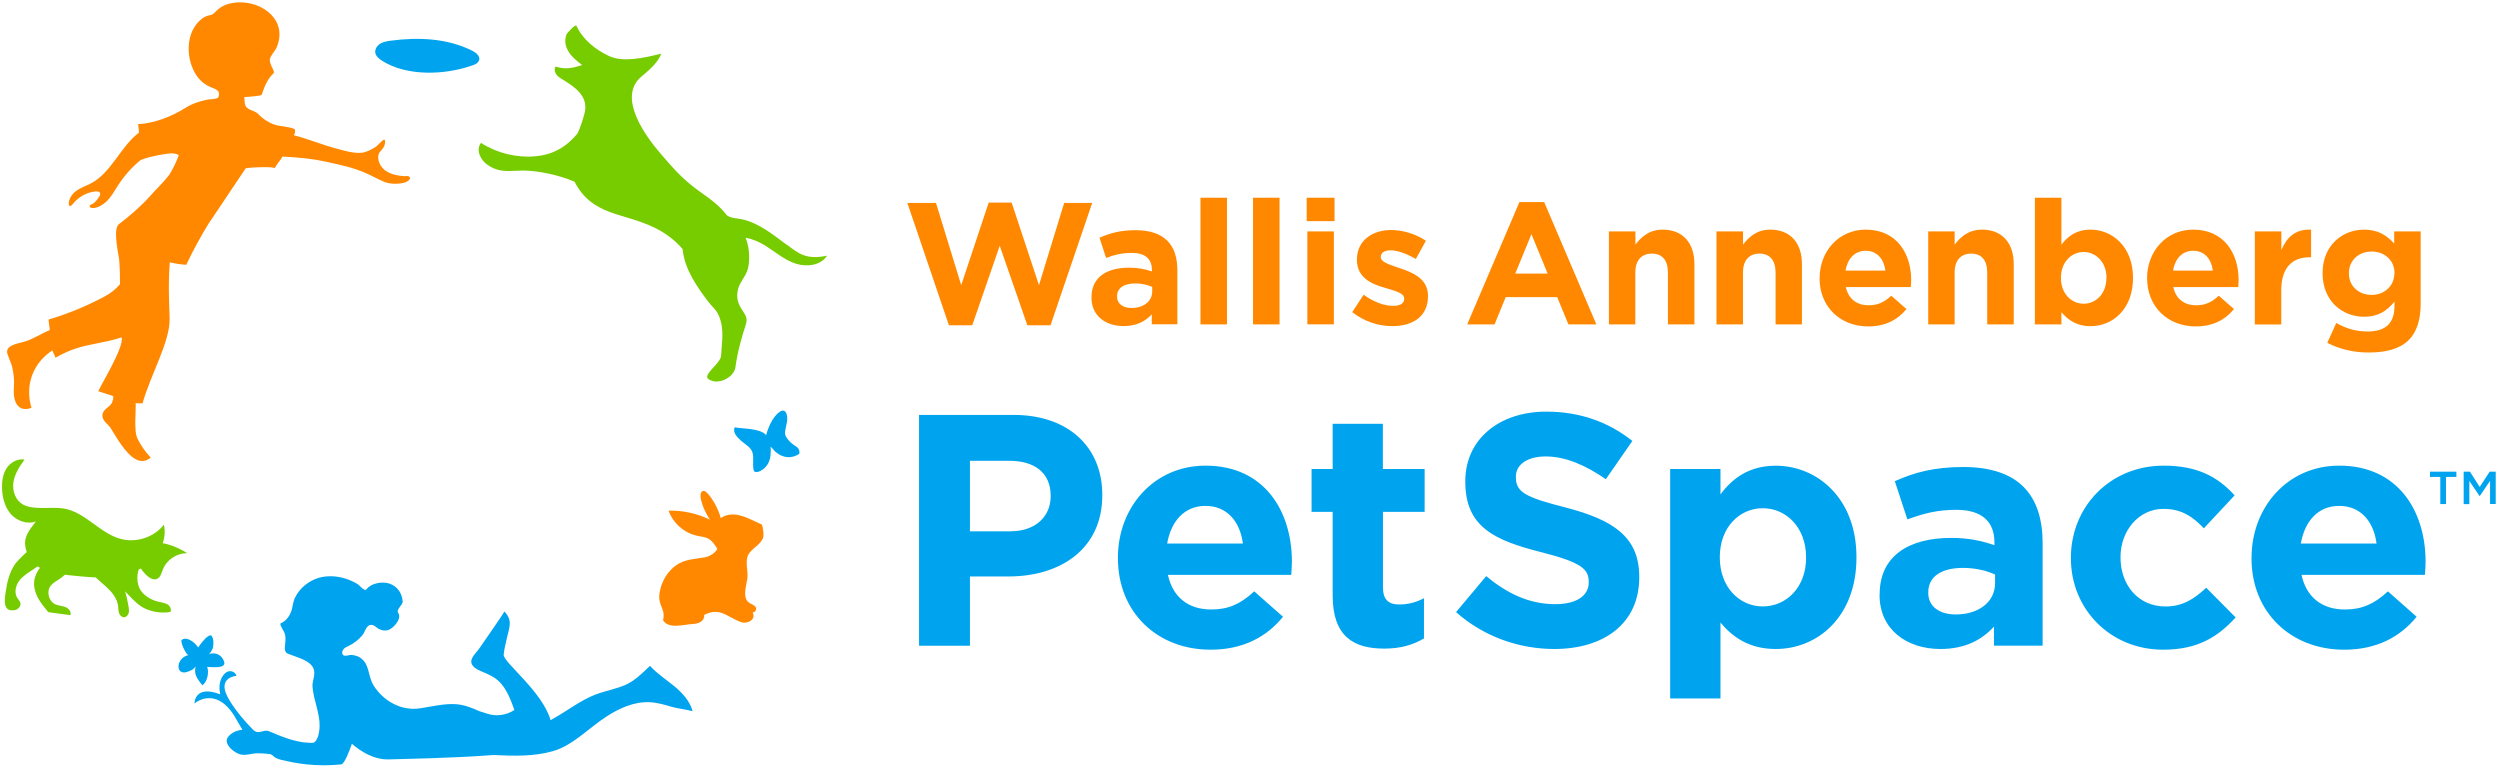
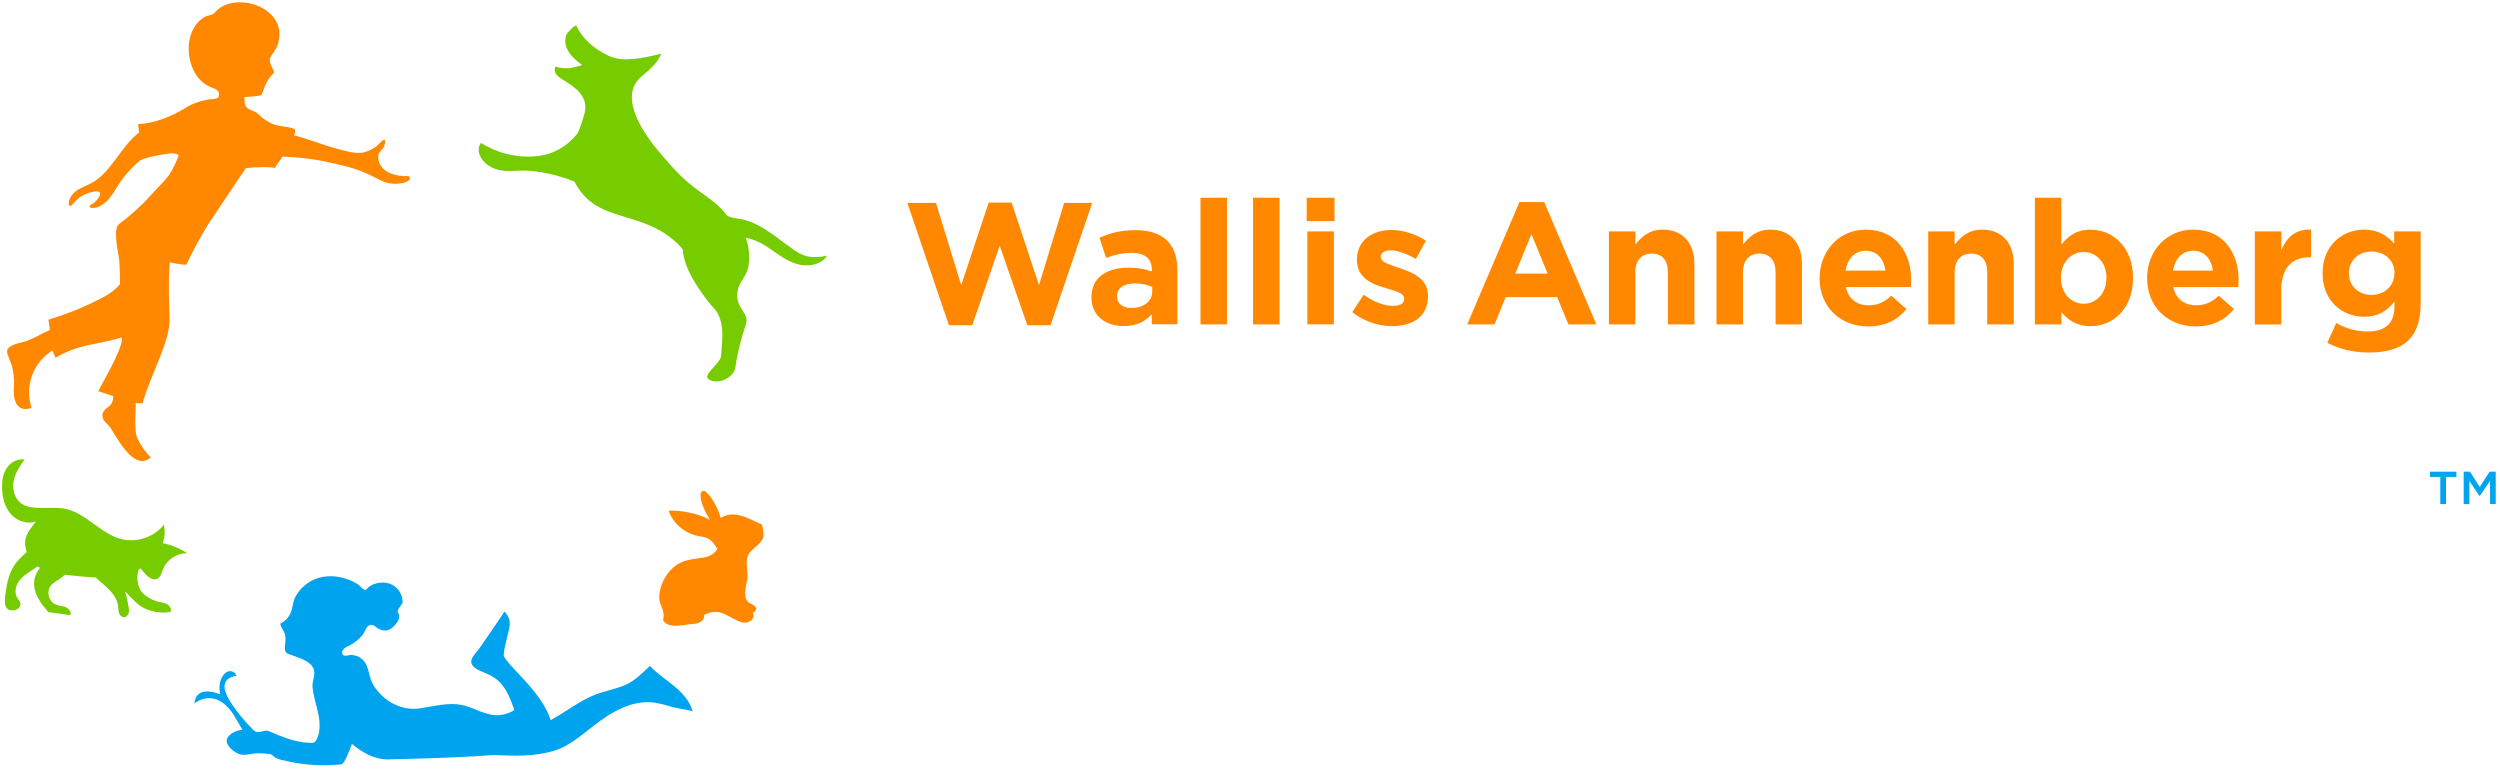
<svg xmlns="http://www.w3.org/2000/svg" width="117px" height="36px" viewBox="0 0 117 36" version="1.1">
  <title>logo-petspace</title>
  <desc>Created with Sketch.</desc>
  <defs />
  <g id="Symbols" stroke="none" stroke-width="1" fill="none" fill-rule="evenodd">
    <g id="Petspace-logo">
      <g id="logo-petspace">
        <g id="Group">
          <g transform="translate(42.324, 9.055)" id="Shape" fill="#FF8800">
            <path d="M0.137,0.442 L1.48,0.442 L2.661,4.291 L3.947,0.426 L5.021,0.426 L6.3,4.291 L7.479,0.442 L8.791,0.442 L6.841,6.166 L5.755,6.166 L4.463,2.447 L3.178,6.166 L2.085,6.166 L0.14,0.442 L0.137,0.442 Z M8.757,4.877 L8.757,4.859 C8.757,3.909 9.482,3.472 10.517,3.472 C10.96,3.472 11.275,3.545 11.585,3.649 L11.585,3.576 C11.585,3.063 11.268,2.781 10.647,2.781 C10.175,2.781 9.841,2.869 9.442,3.015 L9.132,2.072 C9.615,1.86 10.089,1.718 10.829,1.718 C11.505,1.718 11.995,1.899 12.305,2.209 C12.631,2.533 12.777,3.013 12.777,3.596 L12.777,6.122 L11.58,6.122 L11.58,5.654 C11.277,5.985 10.862,6.206 10.26,6.206 C9.433,6.206 8.757,5.736 8.757,4.877 L8.757,4.877 Z M11.6,4.589 L11.6,4.373 C11.39,4.276 11.113,4.21 10.811,4.21 C10.28,4.21 9.954,4.422 9.954,4.81 L9.954,4.828 C9.954,5.159 10.229,5.358 10.63,5.358 C11.206,5.358 11.598,5.038 11.598,4.592 L11.6,4.589 Z M13.858,0.199 L15.099,0.199 L15.099,6.127 L13.858,6.127 L13.858,0.199 Z M16.318,0.199 L17.559,0.199 L17.559,6.127 L16.318,6.127 L16.318,0.199 Z M18.829,0.199 L20.132,0.199 L20.132,1.294 L18.829,1.294 L18.829,0.199 Z M18.86,1.773 L20.101,1.773 L20.101,6.124 L18.86,6.124 L18.86,1.773 Z M20.962,5.55 L21.494,4.737 C21.964,5.08 22.463,5.259 22.868,5.259 C23.227,5.259 23.391,5.131 23.391,4.934 L23.391,4.919 C23.391,4.653 22.97,4.561 22.487,4.415 C21.875,4.238 21.18,3.951 21.18,3.107 L21.18,3.092 C21.18,2.204 21.9,1.709 22.78,1.709 C23.334,1.709 23.936,1.895 24.408,2.213 L23.936,3.066 C23.504,2.814 23.072,2.659 22.755,2.659 C22.452,2.659 22.296,2.792 22.296,2.96 L22.296,2.975 C22.296,3.218 22.713,3.333 23.183,3.494 C23.797,3.697 24.506,3.991 24.506,4.786 L24.506,4.804 C24.506,5.769 23.781,6.208 22.835,6.208 C22.223,6.208 21.539,6.01 20.96,5.552 L20.962,5.55 Z M28.785,0.402 L29.944,0.402 L32.386,6.127 L31.078,6.127 L30.553,4.852 L28.142,4.852 L27.621,6.127 L26.341,6.127 L28.785,0.402 L28.785,0.402 Z M30.105,3.748 L29.348,1.904 L28.59,3.748 L30.105,3.748 L30.105,3.748 Z M32.973,1.773 L34.214,1.773 L34.214,2.392 C34.497,2.025 34.865,1.692 35.49,1.692 C36.427,1.692 36.975,2.31 36.975,3.308 L36.975,6.127 L35.734,6.127 L35.734,3.697 C35.734,3.114 35.459,2.814 34.985,2.814 C34.513,2.814 34.209,3.114 34.209,3.697 L34.209,6.127 L32.973,6.127 L32.973,1.776 L32.973,1.773 Z M38.009,1.773 L39.25,1.773 L39.25,2.392 C39.534,2.025 39.9,1.692 40.527,1.692 C41.462,1.692 42.007,2.31 42.007,3.308 L42.007,6.127 L40.773,6.127 L40.773,3.697 C40.773,3.114 40.494,2.814 40.019,2.814 C39.55,2.814 39.248,3.114 39.248,3.697 L39.248,6.127 L38.007,6.127 L38.007,1.776 L38.009,1.773 Z M42.834,3.975 L42.834,3.958 C42.834,2.717 43.72,1.692 44.992,1.692 C46.45,1.692 47.119,2.818 47.119,4.055 C47.119,4.152 47.11,4.267 47.101,4.38 L44.061,4.38 C44.185,4.941 44.575,5.232 45.129,5.232 C45.546,5.232 45.847,5.1 46.188,4.784 L46.898,5.409 C46.49,5.912 45.905,6.222 45.114,6.222 C43.8,6.222 42.831,5.305 42.831,3.969 L42.834,3.975 Z M45.914,3.609 C45.838,3.057 45.515,2.681 44.992,2.681 C44.478,2.681 44.143,3.048 44.046,3.609 L45.914,3.609 Z M47.917,1.773 L49.153,1.773 L49.153,2.392 C49.441,2.025 49.807,1.692 50.434,1.692 C51.371,1.692 51.919,2.31 51.919,3.308 L51.919,6.127 L50.678,6.127 L50.678,3.697 C50.678,3.114 50.401,2.814 49.929,2.814 C49.455,2.814 49.153,3.114 49.153,3.697 L49.153,6.127 L47.917,6.127 L47.917,1.776 L47.917,1.773 Z M54.15,5.559 L54.15,6.127 L52.909,6.127 L52.909,0.199 L54.15,0.199 L54.15,2.399 C54.452,1.992 54.866,1.692 55.511,1.692 C56.53,1.692 57.501,2.487 57.501,3.945 L57.501,3.958 C57.501,5.415 56.548,6.211 55.513,6.211 C54.855,6.211 54.449,5.908 54.155,5.559 L54.15,5.559 Z M56.26,3.958 L56.26,3.942 C56.26,3.22 55.768,2.739 55.192,2.739 C54.611,2.739 54.128,3.218 54.128,3.942 L54.128,3.958 C54.128,4.68 54.611,5.159 55.192,5.159 C55.768,5.159 56.255,4.689 56.255,3.958 L56.26,3.958 Z M58.159,3.975 L58.159,3.958 C58.159,2.717 59.045,1.692 60.317,1.692 C61.775,1.692 62.444,2.818 62.444,4.055 C62.444,4.152 62.438,4.267 62.429,4.38 L59.386,4.38 C59.51,4.941 59.903,5.232 60.457,5.232 C60.873,5.232 61.172,5.1 61.516,4.784 L62.225,5.409 C61.819,5.912 61.232,6.222 60.443,6.222 C59.129,6.222 58.161,5.305 58.161,3.969 L58.159,3.975 Z M61.239,3.609 C61.166,3.057 60.84,2.681 60.317,2.681 C59.807,2.681 59.471,3.048 59.373,3.609 L61.239,3.609 Z M63.202,1.773 L64.443,1.773 L64.443,2.65 C64.693,2.05 65.101,1.661 65.835,1.692 L65.835,2.984 L65.768,2.984 C64.948,2.984 64.439,3.481 64.439,4.521 L64.439,6.129 L63.202,6.129 L63.202,1.778 L63.202,1.773 Z M66.593,6.988 L67.014,6.06 C67.463,6.314 67.911,6.458 68.489,6.458 C69.338,6.458 69.737,6.054 69.737,5.274 L69.737,5.062 C69.373,5.504 68.972,5.769 68.314,5.769 C67.295,5.769 66.373,5.031 66.373,3.737 L66.373,3.724 C66.373,2.421 67.31,1.692 68.314,1.692 C68.99,1.692 69.389,1.979 69.724,2.341 L69.724,1.773 L70.964,1.773 L70.964,5.146 C70.964,5.923 70.774,6.493 70.406,6.858 C69.998,7.264 69.373,7.443 68.523,7.443 C67.813,7.443 67.149,7.28 66.595,6.988 L66.593,6.988 Z M69.739,3.741 L69.739,3.724 C69.739,3.127 69.274,2.717 68.669,2.717 C68.064,2.717 67.605,3.13 67.605,3.724 L67.605,3.739 C67.605,4.34 68.064,4.746 68.669,4.746 C69.267,4.746 69.732,4.327 69.732,3.737 L69.739,3.741 Z" />
          </g>
          <g transform="translate(0, 1.104)" id="Shape" fill="#77CC00">
            <path d="M7.807,27.166 C7.674,27.099 7.519,27.086 7.377,27.049 C7.06,26.967 6.679,26.739 6.539,26.448 C6.437,26.236 6.406,25.991 6.442,25.759 C6.453,25.688 6.468,25.617 6.49,25.551 L6.59,25.5 C6.661,25.611 6.75,25.712 6.841,25.801 C6.978,25.933 7.173,26.066 7.35,25.986 C7.514,25.916 7.561,25.71 7.623,25.545 C7.8,25.09 8.283,24.772 8.771,24.789 C8.505,24.619 8.221,24.484 7.922,24.392 C7.822,24.361 7.722,24.336 7.618,24.319 C7.711,24.036 7.738,23.738 7.669,23.449 C7.226,24.034 6.393,24.31 5.666,24.122 C4.669,23.862 3.982,22.846 2.963,22.691 C2.387,22.603 1.607,22.779 1.097,22.519 C0.731,22.331 0.574,21.885 0.625,21.487 C0.68,21.09 0.906,20.732 1.15,20.405 C0.824,20.343 0.485,20.538 0.308,20.812 C0.131,21.085 0.086,21.423 0.095,21.748 C0.111,22.176 0.217,22.616 0.499,22.945 C0.782,23.272 1.268,23.453 1.682,23.298 C1.451,23.603 1.183,23.91 1.172,24.283 C1.172,24.438 1.201,24.588 1.252,24.732 C0.997,24.953 0.776,25.196 0.705,25.295 C0.445,25.675 0.332,26.13 0.27,26.576 C0.219,26.929 0.104,27.559 0.696,27.448 C0.851,27.42 0.993,27.263 0.953,27.108 C0.931,27.029 0.864,26.967 0.82,26.896 C0.658,26.658 0.722,26.326 0.886,26.094 C1.055,25.863 1.307,25.706 1.547,25.549 C1.618,25.505 1.689,25.454 1.759,25.403 L1.87,25.469 C1.737,25.651 1.633,25.845 1.604,26.07 C1.567,26.344 1.644,26.622 1.773,26.872 C1.906,27.115 2.083,27.331 2.26,27.546 L3.291,27.685 C3.357,27.537 3.217,27.369 3.069,27.309 C2.914,27.247 2.746,27.247 2.595,27.181 C2.285,27.044 2.165,26.6 2.362,26.324 C2.464,26.185 2.624,26.099 2.768,26.004 C2.863,25.942 2.954,25.871 3.038,25.792 L3.211,25.814 C3.632,25.858 4.053,25.902 4.474,25.918 C4.645,26.077 4.828,26.223 4.997,26.382 C5.252,26.62 5.484,26.912 5.529,27.258 C5.54,27.369 5.535,27.479 5.569,27.581 C5.602,27.685 5.688,27.78 5.797,27.784 C5.903,27.784 5.996,27.689 6.023,27.585 C6.049,27.484 6.032,27.373 6.014,27.267 C5.97,27.033 5.925,26.797 5.854,26.569 C6.109,26.834 6.346,27.117 6.657,27.307 C7.016,27.528 7.565,27.616 7.977,27.532 C8.044,27.4 7.942,27.236 7.811,27.163 L7.807,27.166 Z M36.815,10.349 C36.195,9.886 35.508,9.333 34.741,9.161 C34.55,9.117 34.121,9.11 33.992,8.94 C33.505,8.307 32.871,7.997 32.277,7.498 C31.712,7.023 31.428,6.674 30.941,6.116 C30.238,5.307 28.851,3.443 30.028,2.471 C30.398,2.167 30.803,1.809 30.947,1.407 C30.07,1.623 29.141,1.82 28.501,1.517 C27.858,1.219 27.273,0.744 26.979,0.104 C26.934,0.004 26.54,0.446 26.52,0.49 C26.425,0.705 26.44,0.967 26.536,1.175 C26.677,1.497 26.963,1.727 27.245,1.941 C26.775,2.087 26.469,2.158 25.999,2.012 C25.926,2.129 25.964,2.293 26.052,2.403 C26.141,2.509 26.267,2.58 26.385,2.653 C26.961,2.999 27.57,3.452 27.349,4.229 C27.278,4.477 27.16,4.892 27.016,5.157 C26.489,5.789 25.864,6.14 25.044,6.211 C24.171,6.288 23.249,6.06 22.511,5.583 C22.268,5.893 22.463,6.363 22.806,6.604 C23.382,7.006 23.837,6.882 24.461,6.878 C25.144,6.873 26.168,7.087 26.888,7.399 C27.723,9.018 29.155,8.823 30.655,9.563 C31.058,9.762 31.548,10.08 31.947,10.553 C32.024,11.491 32.656,12.364 33.134,13 C33.316,13.243 33.52,13.382 33.638,13.662 C33.914,14.32 33.777,14.862 33.748,15.54 C33.731,15.908 32.851,16.439 33.161,16.644 C33.613,16.947 34.358,16.556 34.42,16.074 C34.508,15.389 34.723,14.632 34.898,14.108 C35.009,13.768 34.885,13.649 34.721,13.384 C34.539,13.093 34.473,12.883 34.515,12.551 C34.566,12.138 34.887,11.884 34.998,11.485 C35.082,11.193 35.109,10.517 34.892,10.023 C35.22,10.078 35.543,10.221 35.827,10.398 C36.288,10.692 36.713,11.061 37.234,11.233 C37.75,11.405 38.415,11.321 38.708,10.862 C37.733,11.065 37.382,10.769 36.824,10.345 L36.815,10.349 Z" />
          </g>
          <g transform="translate(0.222, 0)" id="Shape" fill="#FF8800">
            <path d="M6.836,21.412 C6.224,21.936 5.639,21.081 5.351,20.666 C5.21,20.46 5.09,20.246 4.957,20.034 C4.835,19.844 4.574,19.712 4.571,19.455 C4.567,19.146 4.888,19.091 5.015,18.855 C5.032,18.817 5.125,18.554 5.059,18.532 C4.895,18.481 4.549,18.36 4.385,18.311 C4.332,18.289 5.611,16.246 5.471,15.789 C5.205,15.891 4.58,16.019 4.306,16.072 C3.612,16.204 3.073,16.337 2.373,16.743 C2.367,16.69 2.24,16.452 2.231,16.399 C1.345,16.969 0.924,18.002 1.252,19.087 C0.742,19.274 0.472,18.963 0.428,18.486 C0.406,18.234 0.45,17.987 0.432,17.735 C0.41,17.496 0.379,17.238 0.299,17.013 C0.237,16.847 0.195,16.776 0.126,16.564 C0.002,16.167 0.578,16.085 0.902,15.995 C1.334,15.873 1.706,15.613 2.11,15.442 C2.087,15.281 2.065,15.118 2.047,14.957 C2.952,14.687 3.829,14.327 4.662,13.881 C4.939,13.733 5.181,13.55 5.394,13.302 C5.398,12.933 5.387,12.565 5.36,12.198 C5.347,11.986 5.037,10.718 5.343,10.491 C5.848,10.111 6.406,9.625 6.816,9.159 C7.182,8.746 7.357,8.618 7.702,8.178 C7.88,7.885 8.035,7.575 8.146,7.257 C8.057,7.204 7.933,7.176 7.784,7.176 C7.621,7.176 6.721,7.326 6.355,7.494 C5.95,7.825 5.597,8.223 5.314,8.658 C5.145,8.918 4.999,9.197 4.777,9.413 C4.614,9.574 4.263,9.806 4.02,9.718 C3.998,9.709 3.971,9.687 3.971,9.66 C3.966,9.621 4.006,9.59 4.044,9.572 C4.155,9.528 4.215,9.473 4.292,9.38 C4.354,9.303 4.54,9.086 4.438,8.998 C4.385,8.954 4.306,8.954 4.232,8.96 C3.829,9.004 3.444,9.221 3.191,9.541 C3.036,9.731 2.969,9.625 3.005,9.44 C3.045,9.241 3.164,9.064 3.333,8.943 C3.55,8.781 3.811,8.7 4.051,8.572 C4.986,8.077 5.425,6.86 6.267,6.217 L6.284,6.206 C6.275,6.074 6.262,5.941 6.24,5.809 C6.993,5.775 7.791,5.46 8.434,5.062 C8.638,4.93 8.864,4.83 9.099,4.76 C9.254,4.711 9.413,4.676 9.575,4.649 C9.641,4.642 9.963,4.636 9.996,4.552 C10.113,4.269 9.912,4.181 9.686,4.097 C9.426,4.002 9.176,3.81 9.014,3.589 C8.469,2.847 8.407,1.506 9.231,0.872 C9.313,0.813 9.404,0.762 9.504,0.733 C9.564,0.72 9.628,0.711 9.686,0.689 C9.785,0.645 9.856,0.557 9.936,0.479 C10.211,0.221 10.574,0.126 10.924,0.11 C12.103,0.066 13.264,0.978 12.719,2.231 C12.642,2.407 12.445,2.588 12.409,2.761 C12.365,3.004 12.671,3.346 12.582,3.428 C12.323,3.671 12.183,3.969 12.024,4.433 C11.975,4.506 11.474,4.512 11.199,4.55 C11.221,4.55 11.228,4.793 11.232,4.826 C11.283,5.184 11.662,5.128 11.866,5.338 C11.977,5.457 12.092,5.552 12.234,5.641 C12.469,5.787 12.62,5.851 12.899,5.895 C12.979,5.906 13.575,5.979 13.586,6.08 C13.597,6.202 13.57,6.25 13.53,6.33 C14.277,6.524 14.838,6.776 15.584,6.97 C15.952,7.067 16.333,7.185 16.715,7.147 C16.914,7.125 17.153,7.006 17.322,6.897 C17.433,6.831 17.517,6.727 17.61,6.641 C17.692,6.557 17.823,6.451 17.8,6.663 C17.778,6.871 17.701,6.939 17.568,7.098 C17.377,7.319 17.519,7.695 17.694,7.876 C17.849,8.039 18.06,8.134 18.281,8.185 C18.414,8.218 18.547,8.234 18.685,8.242 C18.762,8.247 18.915,8.209 18.957,8.298 C19.01,8.404 18.824,8.507 18.742,8.534 C18.454,8.629 18.04,8.622 17.776,8.516 C17.488,8.401 17.222,8.245 16.938,8.119 C16.322,7.838 15.671,7.71 15.006,7.562 C14.481,7.443 13.765,7.363 12.999,7.328 C12.874,7.553 12.739,7.659 12.628,7.88 C12.673,7.801 11.72,7.805 11.277,7.876 C10.745,8.675 10.209,9.473 9.672,10.272 C9.639,10.321 9.606,10.369 9.568,10.418 C9.174,11.058 8.815,11.717 8.494,12.392 C8.234,12.377 7.975,12.337 7.725,12.275 C7.647,13.335 7.687,13.852 7.716,14.904 C7.745,15.986 6.821,17.538 6.448,18.879 C6.426,18.872 6.147,18.875 6.125,18.868 C6.143,18.872 6.107,19.667 6.109,19.751 C6.12,20.016 6.105,20.304 6.22,20.542 C6.486,21.072 6.832,21.408 6.829,21.408 L6.836,21.412 Z M33.509,24.25 C33.686,24.118 33.93,24.063 34.152,24.078 C34.462,24.1 34.75,24.233 35.029,24.361 L35.435,24.551 C35.486,24.688 35.545,25.065 35.479,25.198 C35.346,25.485 35.073,25.611 34.876,25.845 C34.584,26.194 34.81,26.684 34.754,27.086 C34.701,27.453 34.477,28.058 34.923,28.257 C35.034,28.307 35.173,28.383 35.166,28.493 C35.155,28.603 35.087,28.654 35.002,28.663 C35.18,29.01 34.741,29.198 34.506,29.127 C34.364,29.089 34.214,29.016 33.97,28.884 C33.624,28.696 33.31,28.497 32.738,28.773 C32.751,28.994 32.592,29.187 32.191,29.204 C31.792,29.222 31.067,29.46 30.81,29.027 C30.943,28.449 30.54,28.369 30.65,27.724 C30.721,27.305 30.916,26.912 31.222,26.62 C31.696,26.165 32.159,26.189 32.751,26.086 C32.99,26.041 33.239,25.893 33.349,25.688 C33.239,25.511 33.128,25.328 32.951,25.224 C32.791,25.129 32.596,25.114 32.412,25.076 C31.803,24.948 31.275,24.487 31.069,23.899 C31.716,23.877 32.417,24.032 32.997,24.319 C32.873,24.111 32.731,23.864 32.651,23.616 C32.6,23.466 32.556,23.296 32.563,23.166 C32.572,22.967 32.713,22.923 32.84,23.038 C33.084,23.259 33.394,23.793 33.509,24.248 L33.509,24.25 Z" />
          </g>
-           <path d="M22.119,2.385 C22.303,2.474 22.558,2.694 22.363,2.915 C22.29,2.997 22.186,3.037 22.079,3.07 C20.816,3.512 19.032,3.585 17.869,2.836 C17.736,2.747 17.597,2.637 17.566,2.478 C17.534,2.308 17.645,2.138 17.792,2.045 C17.938,1.957 18.113,1.926 18.286,1.904 C19.571,1.734 20.934,1.782 22.119,2.383 L22.119,2.385 Z M35.853,20.374 C36.062,19.573 36.485,19.188 36.662,19.217 C36.844,19.248 36.851,19.555 36.839,19.685 C36.817,19.862 36.762,20.034 36.742,20.211 C36.72,20.392 36.831,20.516 36.941,20.641 C37.043,20.761 37.154,20.823 37.283,20.913 C37.405,21.001 37.431,21.13 37.407,21.24 C37.021,21.49 36.625,21.432 36.29,21.143 C36.208,21.072 36.148,20.962 36.062,20.907 C36.079,21.017 36.073,21.178 36.062,21.291 C36.04,21.607 35.873,21.905 35.57,22.048 C35.503,22.079 35.408,22.108 35.339,22.084 C35.162,22.024 35.317,21.428 35.206,21.145 C35.118,20.915 34.852,20.785 34.679,20.624 C34.515,20.469 34.269,20.248 34.386,19.999 C34.741,20.074 35.596,20.034 35.858,20.37 L35.853,20.374 Z M8.868,31.406 C9.01,31.34 9.056,31.318 9.156,31.192 C9.068,31.53 9.2,31.744 9.473,32.069 C9.71,31.914 9.794,31.441 9.695,31.212 C10.169,31.24 10.736,31.278 10.399,30.792 C10.244,30.576 9.992,30.536 9.77,30.615 C9.836,30.589 9.934,30.408 9.956,30.342 C9.989,30.249 10,29.975 9.965,29.889 C9.91,29.739 9.887,29.677 9.717,29.792 C9.584,29.88 9.356,30.167 9.278,30.3 L9.161,30.16 C9.045,30.021 8.684,29.767 8.496,29.962 C8.451,30.015 8.607,30.481 8.806,30.664 C8.201,30.792 8.186,31.729 8.866,31.404 L8.868,31.406 Z" id="Shape" fill="#00A4EE" />
          <path d="M31.555,32.113 C31.173,31.799 30.752,31.528 30.42,31.163 C30.057,31.503 29.711,31.866 29.246,32.064 C28.798,32.252 28.31,32.336 27.856,32.51 C27.176,32.775 26.593,33.233 25.959,33.593 C25.893,33.632 25.826,33.666 25.767,33.703 C25.372,32.334 23.529,30.987 23.573,30.633 C23.606,30.337 23.653,30.183 23.715,29.893 C23.843,29.332 24.003,29.045 23.608,28.619 C23.622,28.632 22.529,30.205 22.438,30.337 C22.305,30.536 21.973,30.801 22.075,31.066 C22.164,31.309 22.558,31.424 22.788,31.53 C23.298,31.764 23.681,32.029 24.089,33.286 L24.063,33.233 C23.695,33.476 23.207,33.542 22.788,33.396 C22.667,33.356 22.545,33.314 22.427,33.281 C22.062,33.113 21.696,32.976 21.31,32.954 C20.763,32.923 20.18,33.074 19.635,33.153 C18.771,33.275 17.951,32.809 17.492,32.093 C17.3,31.793 17.293,31.457 17.153,31.134 C17.074,30.947 16.925,30.797 16.737,30.715 C16.641,30.677 16.537,30.657 16.438,30.649 C16.338,30.649 16.145,30.733 16.061,30.657 C15.977,30.582 16.017,30.437 16.099,30.357 C16.156,30.304 16.232,30.273 16.298,30.238 C16.551,30.119 16.777,29.944 16.956,29.734 C17.089,29.58 17.133,29.235 17.39,29.244 C17.523,29.248 17.619,29.381 17.729,29.436 C18.062,29.595 18.29,29.485 18.514,29.22 C18.651,29.056 18.751,28.838 18.629,28.667 C18.529,28.528 18.862,28.305 18.846,28.137 C18.811,27.771 18.609,27.435 18.208,27.307 C17.891,27.203 17.362,27.292 17.156,27.576 C17.067,27.7 16.836,27.409 16.779,27.367 C16.602,27.247 16.398,27.155 16.194,27.086 C15.784,26.954 15.334,26.923 14.918,27.042 C14.443,27.183 14.027,27.523 13.81,27.963 C13.694,28.193 13.708,28.433 13.61,28.659 C13.517,28.886 13.366,29.069 13.136,29.171 C13.063,29.202 13.278,29.54 13.3,29.586 C13.373,29.736 13.366,29.913 13.351,30.077 C13.335,30.264 13.278,30.514 13.468,30.591 C13.796,30.724 14.332,30.856 14.57,31.126 C14.785,31.362 14.703,31.638 14.641,31.916 C14.605,32.067 14.632,32.221 14.654,32.371 C14.705,32.692 14.809,33.001 14.875,33.317 C14.946,33.615 14.986,33.931 14.935,34.238 C14.913,34.383 14.869,34.551 14.78,34.67 C14.68,34.803 14.581,34.763 14.421,34.759 C13.794,34.732 13.167,34.467 12.582,34.22 C12.329,34.109 12.088,34.432 11.811,34.118 C10.938,33.226 10.645,32.601 10.645,32.601 C10.171,31.695 11.066,31.629 11.066,31.629 C11.011,31.422 10.756,31.342 10.574,31.475 C10.574,31.475 10.147,31.762 10.308,32.495 C9.09,32.027 9.101,32.923 9.101,32.923 C9.101,32.923 10.047,32.093 10.94,33.46 L11.345,34.154 C11.073,34.18 10.814,34.291 10.665,34.5 C10.472,34.774 10.831,35.136 11.153,35.273 C11.348,35.362 11.574,35.322 11.782,35.282 C12.041,35.231 12.358,35.26 12.628,35.291 C12.733,35.302 12.815,35.424 12.903,35.468 C13.067,35.556 13.28,35.585 13.457,35.627 C14.277,35.81 15.13,35.861 15.966,35.773 C16.13,35.755 16.364,35.101 16.469,34.81 C16.859,35.15 17.51,35.583 18.264,35.538 C18.729,35.516 21.011,35.494 23.099,35.335 C24.036,35.379 24.998,35.413 25.904,35.145 C26.817,34.88 27.593,34.041 28.372,33.542 C28.982,33.144 29.68,32.828 30.411,32.864 C30.761,32.881 31.102,32.981 31.439,33.08 C31.743,33.169 32.109,33.197 32.414,33.286 C32.292,32.815 31.94,32.433 31.559,32.115" id="Shape" fill="#00A4EE" />
          <g transform="translate(42.989, 19.215)" id="Shape" fill="#00A4EE">
-             <path d="M0.022,0.203 L4.45,0.203 C7.033,0.203 8.598,1.732 8.598,3.936 L8.598,3.969 C8.598,6.469 6.648,7.763 4.217,7.763 L2.404,7.763 L2.404,11.005 L0.022,11.005 L0.022,0.205 L0.022,0.203 Z M4.294,5.65 C5.487,5.65 6.182,4.943 6.182,4.015 L6.182,3.984 C6.182,2.92 5.44,2.35 4.248,2.35 L2.404,2.35 L2.404,5.65 L4.294,5.65 L4.294,5.65 Z M9.329,6.913 L9.329,6.884 C9.329,4.521 11.018,2.577 13.428,2.577 C16.203,2.577 17.472,4.724 17.472,7.07 C17.472,7.257 17.457,7.474 17.441,7.688 L11.669,7.688 C11.902,8.755 12.644,9.309 13.697,9.309 C14.488,9.309 15.059,9.062 15.709,8.461 L17.056,9.649 C16.28,10.606 15.168,11.191 13.666,11.191 C11.173,11.191 9.331,9.446 9.331,6.917 L9.329,6.913 Z M15.179,6.222 C15.042,5.173 14.421,4.461 13.428,4.461 C12.453,4.461 11.822,5.157 11.634,6.222 L15.179,6.222 Z M19.38,8.658 L19.38,4.74 L18.392,4.74 L18.392,2.734 L19.38,2.734 L19.38,0.618 L21.729,0.618 L21.729,2.734 L23.684,2.734 L23.684,4.74 L21.734,4.74 L21.734,8.273 C21.734,8.814 21.964,9.075 22.491,9.075 C22.924,9.075 23.311,8.965 23.653,8.781 L23.653,10.663 C23.156,10.955 22.585,11.14 21.791,11.14 C20.355,11.14 19.38,10.566 19.38,8.655 L19.38,8.658 Z M25.155,9.431 L26.564,7.748 C27.539,8.552 28.563,9.06 29.8,9.06 C30.775,9.06 31.364,8.675 31.364,8.044 L31.364,8.011 C31.364,7.41 30.994,7.101 29.181,6.637 C26.996,6.085 25.587,5.48 25.587,3.335 L25.587,3.304 C25.587,1.345 27.167,0.049 29.381,0.049 C30.958,0.049 32.306,0.543 33.405,1.422 L32.164,3.211 C31.207,2.549 30.263,2.147 29.35,2.147 C28.437,2.147 27.954,2.566 27.954,3.088 L27.954,3.121 C27.954,3.827 28.419,4.062 30.294,4.539 C32.492,5.113 33.728,5.897 33.728,7.779 L33.728,7.81 C33.728,9.952 32.089,11.158 29.753,11.158 C28.113,11.158 26.456,10.588 25.153,9.431 L25.155,9.431 Z M35.175,2.734 L37.529,2.734 L37.529,3.922 C38.105,3.149 38.891,2.58 40.115,2.58 C42.049,2.58 43.893,4.093 43.893,6.853 L43.893,6.884 C43.893,9.645 42.08,11.158 40.115,11.158 C38.86,11.158 38.087,10.588 37.529,9.921 L37.529,13.472 L35.175,13.472 L35.175,2.734 Z M41.535,6.886 L41.535,6.853 C41.535,5.48 40.609,4.57 39.51,4.57 C38.411,4.57 37.498,5.475 37.498,6.851 L37.498,6.882 C37.498,8.256 38.411,9.166 39.51,9.166 C40.609,9.166 41.537,8.273 41.537,6.884 L41.535,6.886 Z M44.979,8.629 L44.979,8.598 C44.979,6.791 46.357,5.959 48.325,5.959 C49.158,5.959 49.76,6.098 50.35,6.299 L50.35,6.16 C50.35,5.188 49.747,4.645 48.571,4.645 C47.669,4.645 47.035,4.815 46.277,5.093 L45.688,3.304 C46.596,2.902 47.498,2.641 48.905,2.641 C50.19,2.641 51.121,2.979 51.708,3.565 C52.329,4.183 52.606,5.093 52.606,6.204 L52.606,11.003 L50.33,11.003 L50.33,10.109 C49.754,10.74 48.967,11.158 47.822,11.158 C46.259,11.158 44.974,10.261 44.974,8.627 L44.979,8.629 Z M50.381,8.088 L50.381,7.673 C49.978,7.487 49.45,7.363 48.879,7.363 C47.873,7.363 47.254,7.765 47.254,8.505 L47.254,8.538 C47.254,9.17 47.779,9.541 48.539,9.541 C49.639,9.541 50.379,8.936 50.379,8.088 L50.381,8.088 Z M53.929,6.913 L53.929,6.884 C53.929,4.521 55.739,2.577 58.278,2.577 C59.843,2.577 60.818,3.107 61.591,3.969 L60.151,5.51 C59.626,4.958 59.101,4.6 58.263,4.6 C57.088,4.6 56.251,5.639 56.251,6.853 L56.251,6.884 C56.251,8.15 57.071,9.168 58.356,9.168 C59.147,9.168 59.686,8.832 60.262,8.291 L61.64,9.682 C60.833,10.559 59.905,11.191 58.25,11.191 C55.757,11.191 53.929,9.278 53.929,6.917 L53.929,6.913 Z M62.384,6.913 L62.384,6.884 C62.384,4.521 64.073,2.577 66.484,2.577 C69.258,2.577 70.528,4.724 70.528,7.07 C70.528,7.257 70.512,7.474 70.497,7.688 L64.722,7.688 C64.955,8.755 65.697,9.309 66.75,9.309 C67.541,9.309 68.113,9.062 68.766,8.461 L70.109,9.649 C69.334,10.606 68.219,11.191 66.719,11.191 C64.226,11.191 62.382,9.446 62.382,6.917 L62.384,6.913 Z M68.234,6.222 C68.097,5.173 67.481,4.461 66.484,4.461 C65.509,4.461 64.877,5.157 64.689,6.222 L68.234,6.222 Z" />
-           </g>
+             </g>
          <g transform="translate(113.676, 21.865)" id="Shape" fill="#00A4EE">
            <path d="M0.532,0.457 L0.049,0.457 L0.049,0.21 L1.283,0.21 L1.283,0.457 L0.796,0.457 L0.796,1.725 L0.53,1.725 L0.53,0.459 L0.532,0.457 Z M1.629,0.21 L1.917,0.21 L2.375,0.925 L2.841,0.208 L3.124,0.208 L3.124,1.723 L2.859,1.723 L2.859,0.64 L2.375,1.352 L2.369,1.352 L1.89,0.645 L1.89,1.727 L1.624,1.727 L1.624,0.21 L1.629,0.21 Z" />
          </g>
        </g>
      </g>
    </g>
  </g>
</svg>